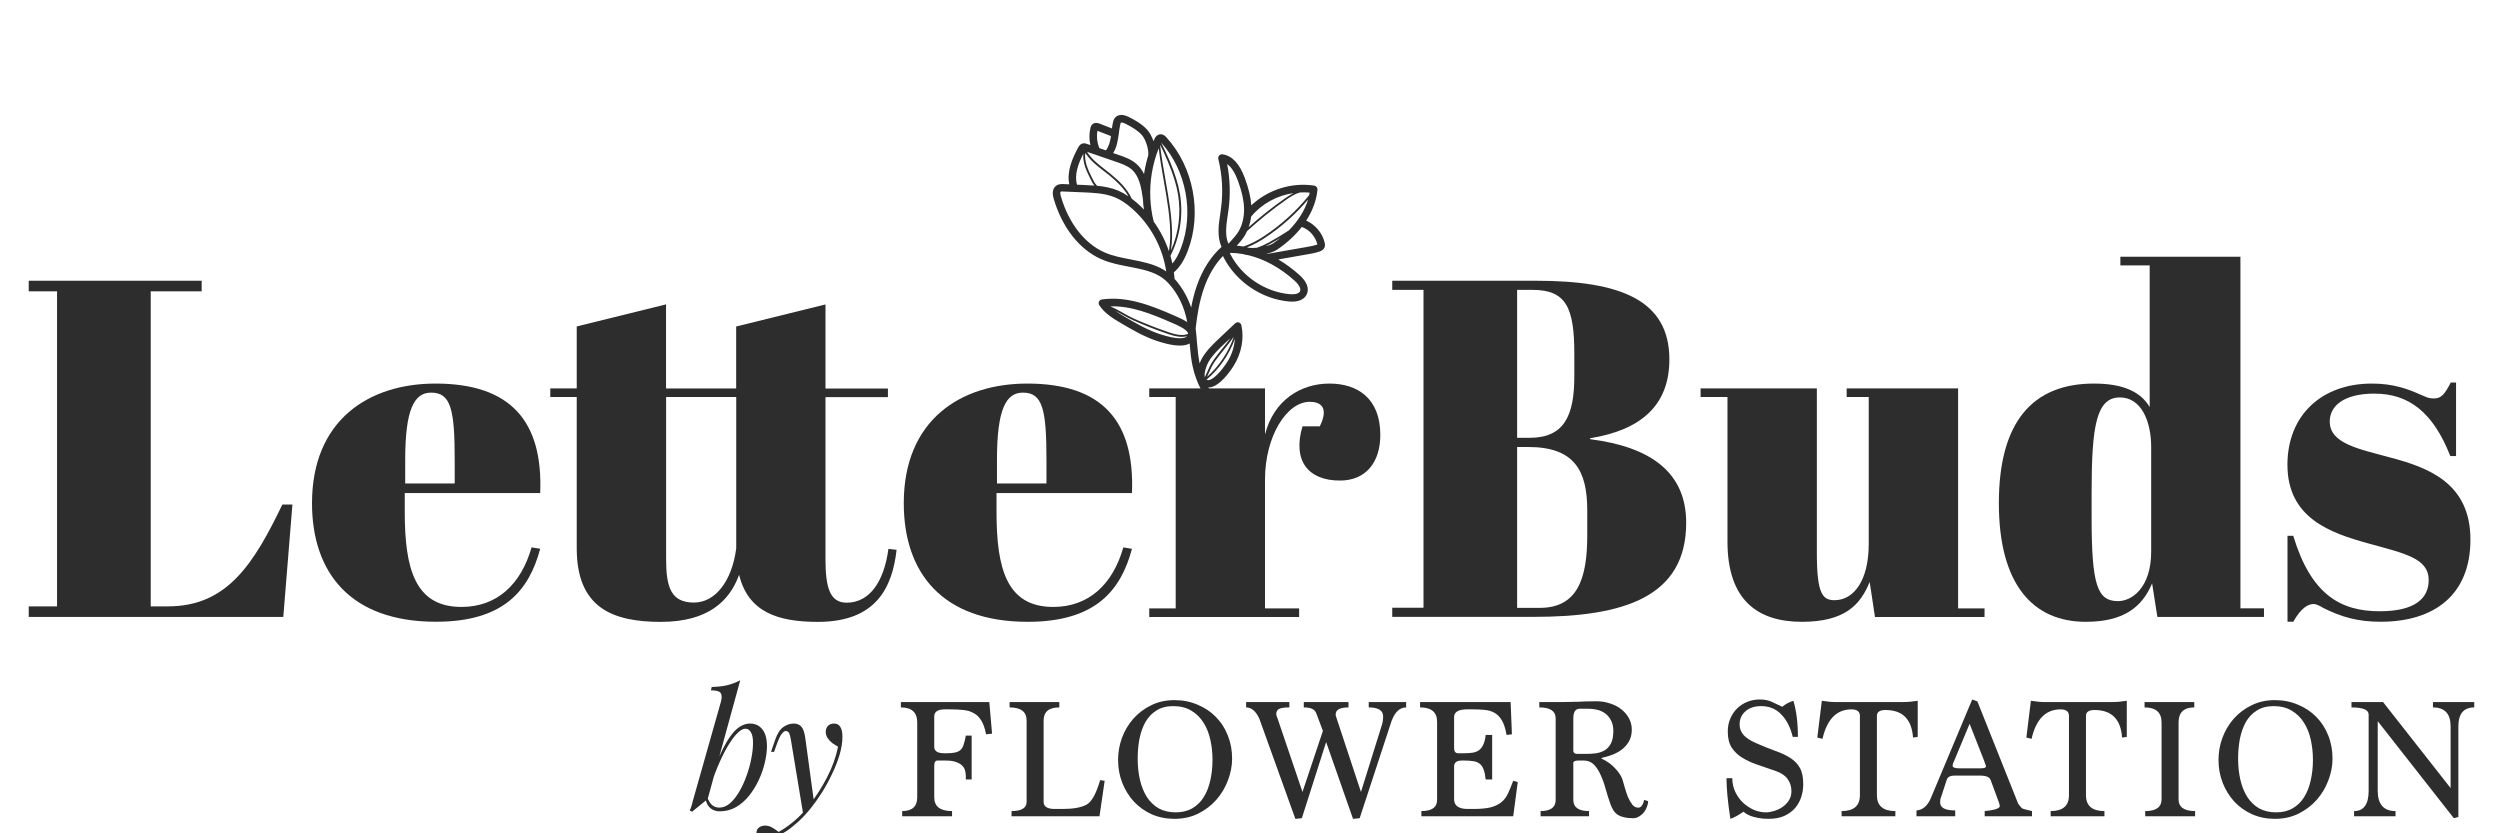
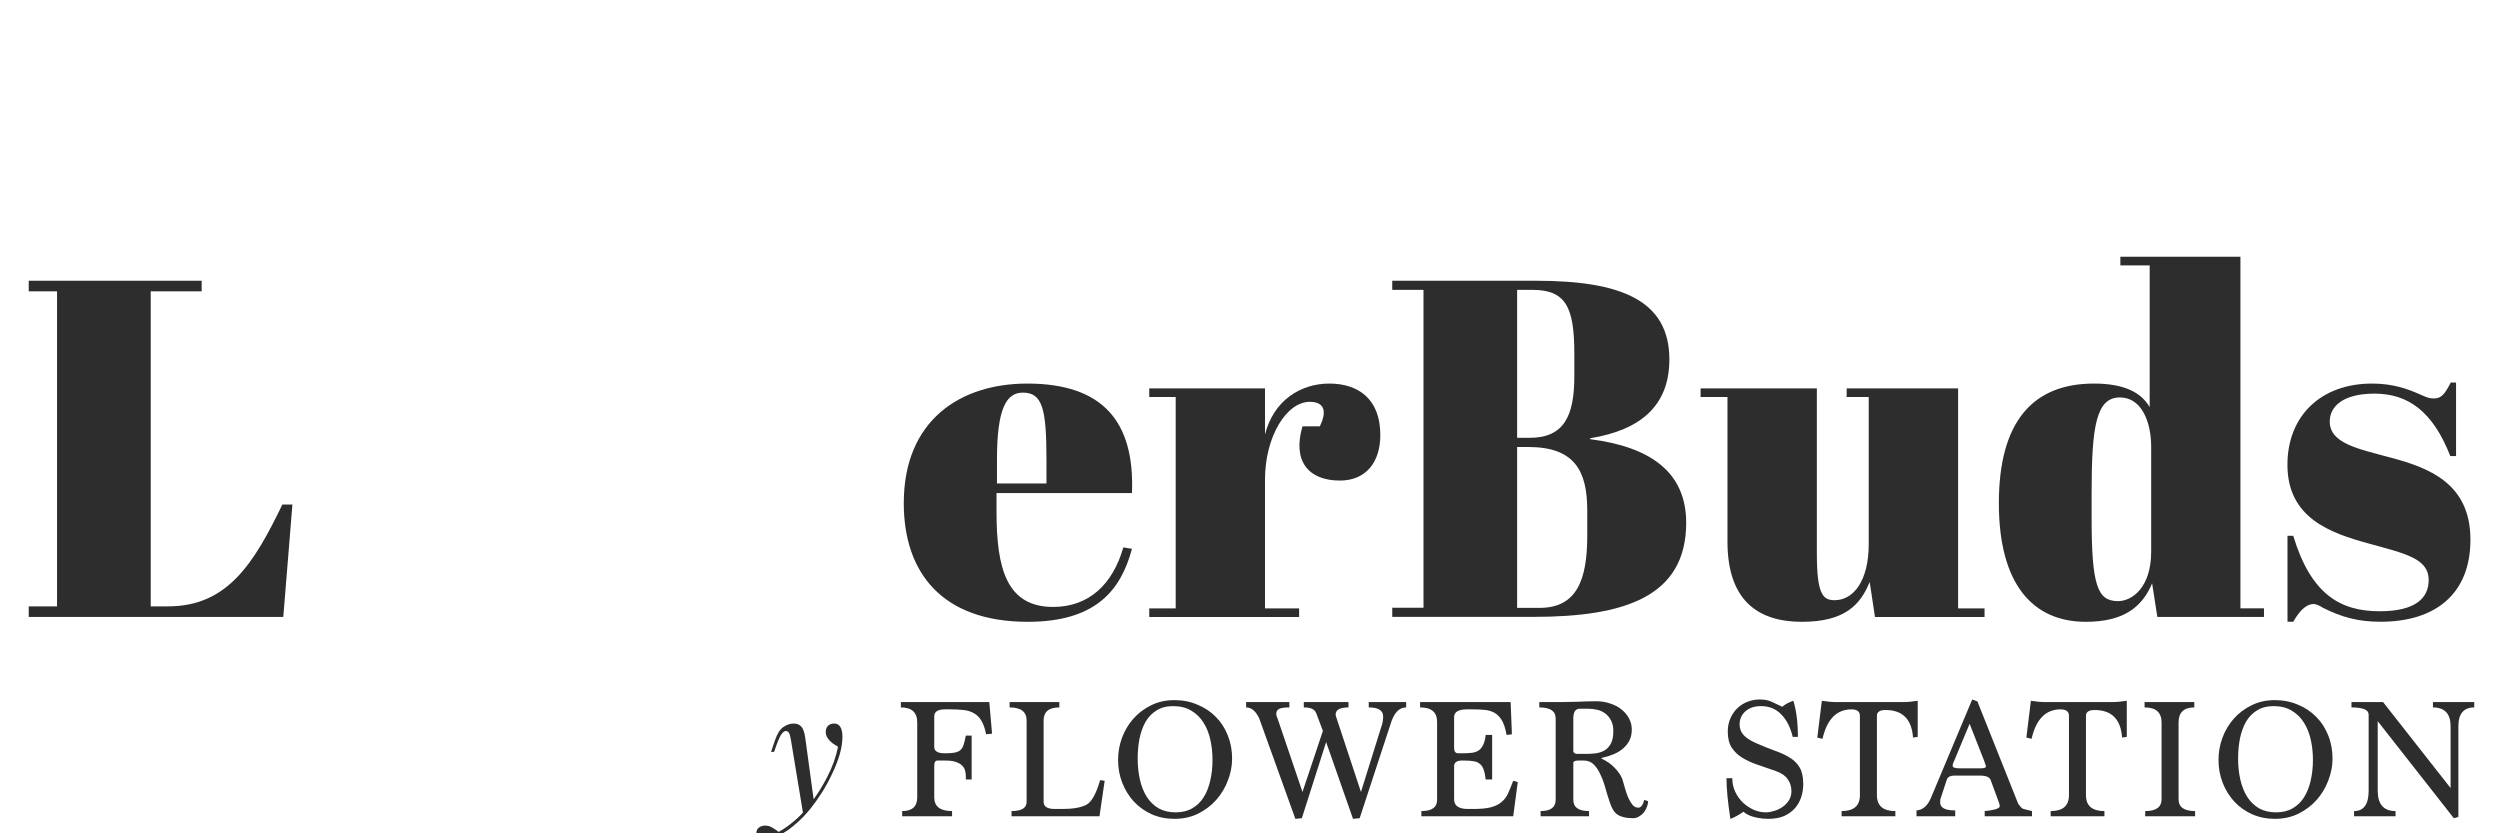
<svg xmlns="http://www.w3.org/2000/svg" width="300" height="100" viewBox="0 0 300 100" fill="none">
  <g clip-path="url(#clip0_1238_8846)">
    <path d="M24.2 33.689V34.957H18.087V72.764H20.165C27.312 72.764 30.485 67.574 33.882 60.547H35.09L33.995 74.032H3.447V72.764H6.845V34.957H3.447V33.689H24.2Z" fill="#2D2D2D" />
-     <path d="M52.261 46.028C61.314 46.028 65.169 50.58 64.824 59.167H48.571V61.417C48.571 68.22 49.779 72.832 55.374 72.832C59.641 72.832 62.521 70.125 63.789 65.685L64.824 65.85C63.496 70.808 60.504 74.61 52.314 74.61C42.054 74.61 37.441 68.73 37.441 60.375C37.449 50.407 44.251 46.028 52.261 46.028ZM54.564 58.013V55.185C54.564 49.133 54.106 47.115 51.736 47.115C49.719 47.115 48.624 49.072 48.624 55.185V58.013H54.564Z" fill="#2D2D2D" />
-     <path d="M69.208 47.64H66.035V46.605H69.208V39.172L79.925 36.525V46.612H88.34V39.18L99.058 36.532V46.62H106.55V47.655H99.058V67.08C99.058 70.477 99.575 72.322 101.593 72.322C104.36 72.322 106.085 69.787 106.61 65.865L107.593 65.977C107.075 70.47 105.17 74.625 98.143 74.625C93.358 74.625 89.788 73.47 88.693 68.977C87.538 72.15 84.943 74.625 79.295 74.625C73.528 74.625 69.208 72.952 69.208 65.805V47.64ZM88.348 47.64H79.933V67.065C79.933 70.462 80.51 72.307 83.278 72.307C85.813 72.307 87.83 69.772 88.348 65.797V47.64Z" fill="#2D2D2D" />
    <path d="M123.273 46.028C132.326 46.028 136.181 50.58 135.836 59.167H119.583V61.417C119.583 68.22 120.791 72.832 126.386 72.832C130.653 72.832 133.533 70.125 134.801 65.685L135.836 65.858C134.508 70.815 131.516 74.618 123.326 74.618C113.066 74.618 108.453 68.737 108.453 60.383C108.453 50.407 115.256 46.028 123.273 46.028ZM125.576 58.013V55.185C125.576 49.133 125.118 47.115 122.748 47.115C120.731 47.115 119.636 49.072 119.636 55.185V58.013H125.576Z" fill="#2D2D2D" />
    <path d="M151.8 57.555V73.005H155.895V74.04H137.91V73.005H141.083V47.64H137.91V46.605H151.8V52.14C152.835 48.045 156.068 46.028 159.525 46.028C162.923 46.028 165.638 47.812 165.638 52.193C165.638 55.477 163.905 57.667 160.793 57.667C156.93 57.667 155.085 55.245 156.3 51.157H158.378C159.533 48.795 158.378 48.218 157.17 48.218C154.395 48.218 151.8 52.365 151.8 57.555Z" fill="#2D2D2D" />
    <path d="M184.305 33.689C194.453 33.689 200.325 35.992 200.325 43.139C200.325 48.674 196.868 51.614 190.815 52.589V52.702C198.075 53.624 202.343 56.677 202.343 62.729C202.343 71.662 194.85 74.024 184.013 74.024H167.07V72.929H170.82V34.784H167.07V33.689H184.305ZM182.055 52.537H183.555C187.703 52.537 188.918 49.889 188.918 45.157V42.449C188.918 36.914 187.935 34.784 183.9 34.784H182.055V52.537ZM182.055 72.944H184.763C189.203 72.944 190.47 69.599 190.47 64.297V61.244C190.47 56.519 188.97 53.639 183.383 53.639H182.055V72.944Z" fill="#2D2D2D" />
    <path d="M224.997 74.04L224.36 69.833C223.265 72.54 221.42 74.618 216.23 74.618C210.867 74.618 207.297 71.97 207.297 64.995V47.64H204.072V46.605H218.022V66.375C218.022 71.273 218.712 72.023 220.152 72.023C222.455 72.023 224.247 69.66 224.247 65.28V47.64H221.6V46.605H234.972V73.005H238.145V74.04H224.997Z" fill="#2D2D2D" />
    <path d="M258.253 70.005C257.046 72.885 254.796 74.617 250.296 74.617C243.898 74.617 239.863 70.065 239.863 60.382C239.863 50.64 243.898 46.027 251.278 46.027C254.848 46.027 256.926 47.062 257.961 48.855V31.845H254.443V30.81H268.851V72.997H271.678V74.032H258.883L258.253 70.005ZM258.141 66.195V53.632C258.141 50.52 256.933 47.692 254.391 47.692C251.563 47.692 250.993 51.09 250.993 59.107V62.107C250.993 70.237 251.683 72.135 254.166 72.135C255.831 72.135 258.141 70.522 258.141 66.195Z" fill="#2D2D2D" />
    <path d="M274.5 64.298H275.19C277.32 71.333 280.837 73.35 285.562 73.35C289.83 73.35 291.442 71.79 291.442 69.6C291.442 67.005 288.615 66.428 284.235 65.22C279.622 63.953 274.492 62.168 274.492 55.77C274.492 49.89 278.527 46.028 284.64 46.028C287.175 46.028 288.907 46.665 290.46 47.355C291.15 47.64 291.382 47.813 292.072 47.813C292.935 47.813 293.34 47.355 294.09 45.908H294.727V54.728H294.037C291.96 49.425 289.02 47.235 284.932 47.235C281.13 47.235 279.57 48.795 279.57 50.58C279.57 53.228 283.027 53.865 286.83 54.9C291.382 56.108 296.452 57.953 296.452 64.755C296.452 71.325 292.185 74.61 285.675 74.61C282.907 74.61 280.95 74.033 278.76 72.938C278.415 72.705 277.897 72.48 277.665 72.48C276.915 72.48 276.112 72.998 275.19 74.61H274.5V64.298Z" fill="#2D2D2D" />
-     <path d="M130.377 17.252C130.309 17.229 130.189 17.184 130.039 17.199C129.634 17.229 129.447 17.581 129.379 17.701C128.689 18.977 127.984 20.581 128.314 22.119L127.632 22.089C127.407 22.081 127.062 22.067 126.762 22.276C126.469 22.479 126.169 22.922 126.439 23.837C127.459 27.317 129.552 29.971 132.177 31.111C133.249 31.584 134.404 31.802 135.514 32.011C135.889 32.087 136.264 32.154 136.632 32.236C138.094 32.559 139.257 32.971 140.172 33.947C140.179 33.954 140.187 33.962 140.194 33.969C141.364 35.229 142.137 36.842 142.467 38.649C142.062 38.386 141.589 38.169 141.132 37.967L140.997 37.907C138.079 36.624 135.214 35.514 132.222 35.934C132.072 35.956 131.937 36.054 131.877 36.189C131.817 36.331 131.824 36.489 131.907 36.617C132.559 37.621 133.602 38.236 134.517 38.776C135.859 39.564 137.247 40.382 138.769 40.892C138.792 40.899 138.814 40.907 138.837 40.914C140.097 41.327 141.769 41.761 142.759 41.214C142.834 42.121 142.917 43.059 143.119 43.974C143.967 47.919 147.064 51.354 150.889 52.644C151.024 52.689 151.167 52.734 151.309 52.779C151.549 52.846 151.797 52.712 151.864 52.471C151.932 52.231 151.804 51.969 151.557 51.916C148.774 51.106 146.367 49.066 144.994 46.502C146.292 46.509 147.657 44.514 148.047 43.884C148.977 42.399 149.314 40.629 148.969 39.032C148.932 38.874 148.819 38.739 148.662 38.694C148.504 38.649 148.339 38.687 148.219 38.799L146.397 40.517C145.632 41.236 144.837 41.986 144.274 42.931C144.192 43.074 144.072 43.314 143.952 43.614C143.779 42.729 143.697 41.806 143.622 40.907C143.584 40.404 143.539 39.901 143.479 39.399C143.659 37.816 143.922 36.159 144.477 34.569C145.017 33.024 145.797 31.712 146.757 30.714C146.779 30.782 146.809 30.841 146.847 30.909C148.354 33.834 151.437 35.904 154.714 36.181C155.742 36.272 156.477 35.971 156.792 35.356C157.144 34.651 156.844 33.812 155.937 33.002C155.127 32.274 154.272 31.651 153.394 31.134L156.972 30.504C157.422 30.429 157.887 30.346 158.344 30.181C158.472 30.137 158.809 30.017 158.944 29.679C159.042 29.439 158.982 29.206 158.959 29.109C158.682 27.954 157.834 26.956 156.747 26.469C157.512 25.291 157.977 24.032 158.097 22.764C158.119 22.532 157.947 22.322 157.722 22.276C155.014 21.849 152.149 22.764 150.154 24.639C150.087 23.664 149.839 22.614 149.382 21.369C148.744 19.637 147.844 18.669 146.697 18.519C146.547 18.497 146.404 18.549 146.299 18.662C146.202 18.774 146.164 18.924 146.194 19.067C146.674 21.009 146.787 22.997 146.524 24.977C146.494 25.209 146.457 25.442 146.427 25.681C146.232 26.994 146.029 28.352 146.577 29.619C146.577 29.619 146.577 29.627 146.584 29.627C145.317 30.759 144.297 32.356 143.629 34.261C143.322 35.132 143.104 36.017 142.939 36.901C142.497 35.611 141.829 34.441 140.944 33.459C140.929 33.204 140.899 32.941 140.862 32.687C141.552 32.094 142.092 31.269 142.542 30.076C144.267 25.532 143.232 20.064 139.962 16.471C139.864 16.366 139.609 16.089 139.234 16.111C138.777 16.149 138.582 16.569 138.522 16.712C138.484 16.787 138.454 16.869 138.417 16.944C138.229 16.396 137.959 15.886 137.652 15.556C137.007 14.859 136.167 14.394 135.432 14.027C134.517 13.576 134.037 13.877 133.834 14.094C133.662 14.281 133.594 14.499 133.549 14.716C133.497 14.941 133.467 15.174 133.429 15.414L131.952 14.836C131.442 14.634 131.149 14.836 131.029 14.972C130.924 15.091 130.887 15.226 130.864 15.302C130.692 15.992 130.684 16.719 130.849 17.409L130.377 17.252ZM147.282 43.411C146.577 44.536 145.512 45.669 144.964 45.617C144.882 45.609 144.822 45.594 144.777 45.572C146.322 44.267 147.499 42.564 148.182 40.666C148.122 41.604 147.822 42.564 147.282 43.411ZM144.852 45.219C144.897 45.121 144.934 45.024 144.979 44.926C145.212 44.386 145.459 43.824 145.797 43.352C146.127 42.886 146.494 42.437 146.847 41.994C147.252 41.484 147.672 40.959 148.054 40.411C147.417 42.249 146.307 43.922 144.852 45.219ZM147.012 41.169L147.657 40.562C147.342 41.004 147.004 41.424 146.667 41.844C146.314 42.286 145.947 42.744 145.617 43.209C145.264 43.704 145.017 44.274 144.777 44.829C144.709 44.979 144.642 45.129 144.574 45.272C144.469 44.784 144.754 43.877 145.047 43.382C145.542 42.549 146.292 41.852 147.012 41.169ZM153.687 28.524C153.402 28.756 153.102 28.974 152.787 29.192C152.569 29.341 152.232 29.462 151.842 29.559C152.029 29.469 152.209 29.379 152.382 29.282C152.824 29.041 153.259 28.787 153.687 28.524ZM155.344 33.676C155.554 33.864 156.222 34.517 155.997 34.967C155.809 35.342 155.097 35.327 154.797 35.304C151.819 35.049 149.014 33.174 147.649 30.512C147.619 30.451 147.597 30.392 147.582 30.346C148.092 30.346 148.617 30.392 149.134 30.482C149.149 30.489 149.157 30.489 149.172 30.497C149.352 30.556 149.562 30.594 149.794 30.624C151.707 31.081 153.619 32.124 155.344 33.676ZM158.089 29.334C158.082 29.341 158.067 29.341 158.052 29.349C157.662 29.484 157.234 29.559 156.822 29.634L152.127 30.459C152.112 30.459 152.104 30.466 152.089 30.474C152.067 30.466 152.044 30.451 152.014 30.444C152.517 30.324 152.974 30.151 153.289 29.934C154.459 29.139 155.442 28.224 156.214 27.234C157.129 27.556 157.827 28.344 158.089 29.334ZM154.654 27.654C153.882 28.157 153.094 28.644 152.277 29.087C151.812 29.334 151.324 29.574 150.814 29.732C150.484 29.762 150.169 29.762 149.899 29.739C149.817 29.716 149.727 29.701 149.644 29.679C150.462 29.372 151.212 28.929 151.827 28.517C153.754 27.241 155.479 25.704 156.972 23.942C156.574 25.247 155.779 26.514 154.654 27.654ZM155.224 23.169C154.842 23.364 154.482 23.604 154.152 23.837C152.652 24.887 151.212 26.034 149.847 27.256C149.982 26.852 150.087 26.424 150.139 25.982C150.139 25.974 150.147 25.974 150.154 25.974C151.414 24.444 153.267 23.454 155.224 23.169ZM147.387 29.214C146.982 28.194 147.147 27.047 147.327 25.824C147.364 25.584 147.402 25.344 147.432 25.104C147.664 23.289 147.604 21.474 147.259 19.689C147.754 20.041 148.189 20.709 148.549 21.684C149.022 22.966 149.254 24.017 149.284 24.977C149.322 26.154 149.022 27.241 148.444 28.052C148.257 28.314 148.032 28.554 147.799 28.817C147.679 28.951 147.552 29.087 147.432 29.229C147.417 29.221 147.402 29.221 147.387 29.214ZM148.459 29.424C148.699 29.162 148.954 28.884 149.172 28.576C149.359 28.314 149.517 28.029 149.652 27.729C151.114 26.401 152.659 25.149 154.272 24.017C154.812 23.634 155.382 23.267 155.997 23.094C156.379 23.072 156.769 23.079 157.159 23.116C157.144 23.221 157.122 23.326 157.099 23.424C155.562 25.322 153.747 26.971 151.707 28.322C151.009 28.787 150.139 29.289 149.194 29.581C148.932 29.537 148.669 29.499 148.407 29.477C148.422 29.462 148.437 29.439 148.459 29.424ZM140.637 38.739L140.779 38.799C141.214 38.986 142.309 39.467 142.542 39.924C142.549 39.977 142.557 40.022 142.579 40.066C141.889 40.337 141.064 40.149 140.262 39.879C140.239 39.871 140.224 39.864 140.202 39.856C138.822 39.384 137.442 38.844 136.107 38.252C135.672 38.056 135.237 37.816 134.779 37.554C134.277 37.269 133.759 36.984 133.234 36.767C135.702 36.676 138.147 37.644 140.637 38.739ZM139.114 40.074C137.667 39.579 136.294 38.791 134.974 38.019C134.592 37.794 134.187 37.547 133.804 37.276C134.097 37.426 134.389 37.584 134.674 37.749C135.117 37.996 135.582 38.259 136.024 38.454C137.367 39.054 138.747 39.594 140.134 40.066C140.157 40.074 140.172 40.081 140.194 40.089C140.967 40.352 141.754 40.532 142.459 40.344C142.204 40.599 141.439 40.839 139.114 40.074ZM133.894 19.404C134.569 19.637 135.267 19.877 135.792 20.326C136.707 21.122 136.954 22.464 137.149 23.881C137.172 24.302 137.209 24.729 137.269 25.149C137.007 24.872 136.729 24.602 136.437 24.346C136.219 24.159 136.009 23.986 135.799 23.829C135.267 22.637 134.254 21.677 133.294 20.889C133.032 20.672 132.777 20.477 132.529 20.282C131.712 19.651 130.999 19.089 130.444 18.219L133.894 19.404ZM139.219 17.379C139.557 18.054 139.872 18.744 140.157 19.434C140.794 20.964 141.184 22.216 141.372 23.394C141.739 25.651 141.432 27.984 140.509 30.069C140.847 28.029 140.517 25.464 140.164 23.364C140.067 22.787 139.969 22.224 139.872 21.662C139.617 20.214 139.369 18.841 139.212 17.394C139.219 17.387 139.219 17.379 139.219 17.379ZM139.654 21.699C139.752 22.262 139.857 22.824 139.947 23.401C140.299 25.524 140.637 28.127 140.269 30.144C139.842 28.877 139.219 27.677 138.439 26.581C138.439 26.581 138.439 26.581 138.439 26.574C138.214 25.666 138.087 24.744 138.042 23.814V23.806C138.042 23.799 138.042 23.799 138.042 23.791C137.944 21.752 138.289 19.704 139.047 17.799C139.197 19.119 139.422 20.379 139.654 21.699ZM131.644 22.291C131.374 22.014 131.194 21.646 131.037 21.331C130.527 20.311 130.092 19.314 130.242 18.346C130.819 19.254 131.584 19.846 132.379 20.462C132.627 20.657 132.882 20.852 133.144 21.061C133.984 21.752 134.869 22.576 135.409 23.559C135.004 23.282 134.607 23.056 134.209 22.884C133.384 22.539 132.507 22.374 131.644 22.291ZM130.002 18.444C129.897 19.434 130.332 20.424 130.834 21.436C130.969 21.699 131.119 22.006 131.322 22.269C130.864 22.232 130.414 22.209 129.979 22.194L129.244 22.164C128.884 20.956 129.417 19.584 130.002 18.444ZM136.827 31.366C136.452 31.284 136.069 31.209 135.687 31.134C134.577 30.916 133.527 30.721 132.544 30.287C130.167 29.244 128.254 26.806 127.309 23.581C127.197 23.206 127.242 23.034 127.279 23.004C127.332 22.966 127.512 22.974 127.602 22.982L129.949 23.079C131.127 23.131 132.334 23.177 133.437 23.552C133.579 23.596 133.714 23.649 133.857 23.709C134.502 23.986 135.147 24.414 135.837 25.021C138.049 26.964 139.512 29.672 139.947 32.574C139.062 31.959 138.034 31.629 136.827 31.366ZM141.717 29.769C141.417 30.564 141.079 31.164 140.689 31.622C140.622 31.314 140.539 31.006 140.457 30.699C141.597 28.442 142.009 25.854 141.604 23.349C141.409 22.157 141.019 20.881 140.374 19.337C140.059 18.579 139.707 17.837 139.339 17.109C142.362 20.462 143.314 25.547 141.717 29.769ZM135.042 14.844C135.702 15.174 136.452 15.586 136.999 16.179C137.472 16.689 137.862 17.896 137.794 18.631C137.569 19.366 137.397 20.116 137.284 20.881C137.059 20.431 136.767 20.012 136.369 19.666C135.717 19.096 134.899 18.819 134.179 18.572L133.579 18.369C134.037 17.642 134.157 16.787 134.269 15.947C134.314 15.601 134.359 15.257 134.434 14.927C134.457 14.814 134.479 14.746 134.502 14.724C134.524 14.687 134.697 14.671 135.042 14.844ZM131.914 17.747C131.644 17.094 131.577 16.366 131.697 15.699L133.317 16.329C133.219 16.982 133.069 17.581 132.709 18.047L131.922 17.776C131.914 17.769 131.914 17.762 131.914 17.747Z" fill="#2D2D2D" />
    <path d="M97.691 96.311L96.388 97.73L94.911 88.789C94.847 88.387 94.769 88.109 94.678 87.953C94.587 87.798 94.458 87.72 94.289 87.72C94.147 87.72 93.985 87.837 93.803 88.07C93.622 88.29 93.402 88.77 93.143 89.508L92.89 90.227H92.521L93.007 88.809C93.279 88.018 93.616 87.493 94.017 87.234C94.419 86.962 94.827 86.826 95.242 86.826C95.643 86.826 95.954 86.956 96.175 87.215C96.395 87.461 96.55 87.927 96.641 88.614L97.691 96.311ZM93.434 99.829C93.991 99.531 94.581 99.123 95.203 98.604C95.838 98.099 96.492 97.412 97.166 96.544C97.93 95.572 98.624 94.484 99.246 93.279C99.88 92.061 100.321 90.836 100.567 89.605C100.36 89.489 100.133 89.346 99.887 89.178C99.654 88.996 99.459 88.789 99.304 88.556C99.148 88.31 99.077 88.038 99.09 87.74C99.116 87.442 99.22 87.215 99.401 87.059C99.582 86.904 99.809 86.826 100.081 86.826C100.431 86.826 100.684 86.962 100.839 87.234C101.008 87.493 101.092 87.882 101.092 88.4C101.092 89.061 100.982 89.774 100.761 90.538C100.541 91.29 100.243 92.054 99.867 92.832C99.505 93.609 99.097 94.361 98.643 95.086C98.189 95.799 97.73 96.447 97.263 97.03C97.056 97.289 96.771 97.613 96.408 98.002C96.045 98.39 95.611 98.786 95.106 99.187C94.613 99.602 94.056 99.958 93.434 100.256C93.046 100.438 92.709 100.561 92.424 100.625C92.151 100.703 91.925 100.742 91.743 100.742C91.484 100.742 91.257 100.671 91.063 100.528C90.869 100.399 90.772 100.204 90.772 99.945C90.772 99.66 90.882 99.44 91.102 99.284C91.309 99.142 91.549 99.071 91.821 99.071C92.119 99.071 92.398 99.148 92.657 99.304C92.929 99.459 93.188 99.634 93.434 99.829Z" fill="#2D2D2D" />
-     <path d="M89.45 87.448C89.113 87.448 88.73 87.688 88.303 88.167C87.888 88.634 87.461 89.275 87.02 90.092C86.593 90.895 86.184 91.802 85.796 92.813C85.42 93.823 85.102 94.873 84.843 95.961L85.174 93.862C85.731 92.165 86.269 90.804 86.787 89.781C87.318 88.744 87.843 87.993 88.361 87.526C88.892 87.06 89.443 86.826 90.013 86.826C90.622 86.826 91.108 87.053 91.471 87.507C91.847 87.96 92.034 88.647 92.034 89.567C92.034 90.15 91.95 90.791 91.782 91.491C91.626 92.191 91.387 92.884 91.063 93.571C90.752 94.257 90.363 94.892 89.897 95.475C89.443 96.045 88.918 96.505 88.322 96.855C87.726 97.192 87.065 97.361 86.34 97.361C85.951 97.361 85.601 97.244 85.29 97.011C84.992 96.778 84.791 96.441 84.688 96L84.843 95.611C85.025 96.091 85.232 96.428 85.465 96.622C85.711 96.816 85.996 96.913 86.32 96.913C86.761 96.913 87.182 96.745 87.584 96.408C87.985 96.058 88.355 95.598 88.692 95.028C89.028 94.458 89.32 93.83 89.566 93.143C89.825 92.443 90.02 91.75 90.149 91.063C90.292 90.364 90.363 89.722 90.363 89.139C90.363 88.569 90.279 88.148 90.11 87.876C89.955 87.591 89.735 87.448 89.45 87.448ZM84.921 95.883C84.61 96.13 84.299 96.382 83.988 96.641C83.677 96.888 83.366 97.14 83.055 97.399L82.764 97.263C82.854 97.082 82.926 96.901 82.978 96.719C83.042 96.525 83.094 96.33 83.133 96.136L86.534 84.125C86.638 83.684 86.618 83.36 86.476 83.153C86.333 82.946 85.945 82.842 85.31 82.842L85.407 82.434C86.12 82.421 86.748 82.35 87.292 82.22C87.836 82.078 88.348 81.883 88.828 81.637L84.921 95.883Z" fill="#2D2D2D" />
    <path d="M296.91 84.89C295.64 84.89 295.005 85.648 295.005 87.164V98.029L294.461 98.184L285.326 86.542V94.88C285.326 96.513 286.039 97.329 287.464 97.329V97.951H282.489V97.329C283.655 97.329 284.238 96.513 284.238 94.88V85.745C284.238 85.175 283.551 84.89 282.178 84.89V84.249H285.968L294.072 94.569V87.164C294.072 85.648 293.366 84.89 291.954 84.89V84.249H296.91V84.89Z" fill="#2D2D2D" />
    <path d="M272.829 84.734C272.038 84.734 271.371 84.908 270.827 85.258C270.283 85.595 269.842 86.055 269.505 86.638C269.181 87.221 268.942 87.895 268.786 88.659C268.644 89.411 268.572 90.201 268.572 91.031C268.572 91.938 268.663 92.786 268.845 93.577C269.026 94.354 269.298 95.034 269.661 95.618C270.037 96.201 270.51 96.661 271.08 96.998C271.663 97.321 272.349 97.483 273.14 97.483C273.904 97.483 274.565 97.321 275.122 96.998C275.679 96.674 276.133 96.233 276.483 95.676C276.846 95.106 277.111 94.438 277.28 93.674C277.461 92.897 277.552 92.067 277.552 91.186C277.552 90.357 277.468 89.56 277.299 88.796C277.131 88.018 276.859 87.331 276.483 86.735C276.107 86.126 275.615 85.641 275.006 85.278C274.41 84.915 273.684 84.734 272.829 84.734ZM272.984 84.014C273.982 84.014 274.902 84.196 275.744 84.559C276.599 84.908 277.331 85.394 277.94 86.016C278.562 86.638 279.042 87.377 279.379 88.232C279.729 89.087 279.903 90.02 279.903 91.031C279.903 91.912 279.735 92.786 279.398 93.654C279.074 94.523 278.608 95.3 277.999 95.987C277.403 96.661 276.677 97.211 275.822 97.639C274.98 98.053 274.034 98.261 272.984 98.261C272 98.261 271.093 98.079 270.263 97.717C269.434 97.341 268.721 96.835 268.125 96.201C267.529 95.553 267.063 94.801 266.726 93.946C266.389 93.091 266.221 92.171 266.221 91.186C266.221 90.279 266.376 89.398 266.687 88.543C267.011 87.675 267.465 86.91 268.048 86.249C268.644 85.576 269.356 85.038 270.186 84.636C271.015 84.222 271.948 84.014 272.984 84.014Z" fill="#2D2D2D" />
    <path d="M263.314 84.89C262.058 84.89 261.429 85.493 261.429 86.698V95.91C261.429 96.856 262.09 97.329 263.412 97.329V97.951H257.425V97.329C258.734 97.329 259.388 96.856 259.388 95.91V86.698C259.388 85.493 258.708 84.89 257.348 84.89V84.249H263.314V84.89Z" fill="#2D2D2D" />
    <path d="M255.214 88.428L254.651 88.506C254.495 86.303 253.394 85.202 251.347 85.202C250.66 85.202 250.316 85.435 250.316 85.901V95.425C250.316 96.695 251.055 97.329 252.532 97.329V97.951H246.079V97.329C247.544 97.329 248.276 96.695 248.276 95.425V85.901C248.276 85.383 247.939 85.124 247.265 85.124C245.49 85.124 244.33 86.303 243.786 88.661L243.164 88.506L243.708 84.094C244.032 84.146 244.337 84.184 244.622 84.21C244.907 84.236 245.179 84.249 245.438 84.249H253.387C253.685 84.249 253.983 84.236 254.281 84.21C254.579 84.184 254.89 84.146 255.214 84.094V88.428Z" fill="#2D2D2D" />
    <path d="M242.186 96.454C242.419 96.765 242.575 96.946 242.653 96.998C242.704 97.05 243.1 97.16 243.838 97.328V97.95H238.163V97.328C238.383 97.302 238.597 97.276 238.804 97.251C239.025 97.212 239.219 97.173 239.387 97.134C239.569 97.082 239.711 97.024 239.815 96.959C239.919 96.894 239.97 96.817 239.97 96.726C239.97 96.661 239.957 96.583 239.932 96.493C239.906 96.402 239.867 96.285 239.815 96.143L238.882 93.616C238.752 93.253 238.331 93.072 237.619 93.072H234.548C234.004 93.072 233.686 93.253 233.596 93.616L232.896 95.754C232.844 95.845 232.818 96.026 232.818 96.298C232.818 96.933 233.421 97.251 234.626 97.251V97.95H229.98V97.251C230.732 97.199 231.309 96.7 231.71 95.754L236.666 83.937L237.288 84.17L242.186 96.454ZM234.548 91.187C234.392 91.498 234.315 91.731 234.315 91.886C234.315 92.094 234.574 92.197 235.092 92.197H237.696C238.111 92.197 238.318 92.12 238.318 91.964C238.318 91.912 238.292 91.828 238.241 91.711C238.202 91.595 238.15 91.446 238.085 91.264L236.355 86.853L234.548 91.187Z" fill="#2D2D2D" />
    <path d="M230.126 88.428L229.563 88.506C229.407 86.303 228.306 85.202 226.259 85.202C225.572 85.202 225.229 85.435 225.229 85.901V95.425C225.229 96.695 225.967 97.329 227.444 97.329V97.951H220.992V97.329C222.456 97.329 223.188 96.695 223.188 95.425V85.901C223.188 85.383 222.851 85.124 222.177 85.124C220.402 85.124 219.242 86.303 218.698 88.661L218.076 88.506L218.62 84.094C218.944 84.146 219.249 84.184 219.534 84.21C219.819 84.236 220.091 84.249 220.35 84.249H228.299C228.597 84.249 228.895 84.236 229.193 84.21C229.491 84.184 229.802 84.146 230.126 84.094V88.428Z" fill="#2D2D2D" />
    <path d="M215.127 88.427C214.855 87.287 214.395 86.386 213.747 85.725C213.112 85.064 212.309 84.734 211.337 84.734C210.547 84.734 209.918 84.941 209.452 85.356C208.985 85.771 208.752 86.295 208.752 86.93C208.752 87.423 208.914 87.85 209.238 88.213C209.575 88.576 210.093 88.906 210.793 89.204C211.622 89.567 212.38 89.871 213.067 90.118C213.766 90.364 214.356 90.642 214.835 90.953C215.328 91.264 215.71 91.66 215.982 92.139C216.254 92.618 216.39 93.273 216.39 94.102C216.39 94.607 216.313 95.113 216.157 95.618C216.002 96.11 215.755 96.557 215.418 96.959C215.082 97.348 214.648 97.665 214.116 97.911C213.585 98.145 212.95 98.261 212.212 98.261C211.732 98.261 211.318 98.222 210.968 98.145C210.618 98.08 210.32 98.002 210.074 97.911C209.827 97.808 209.633 97.711 209.491 97.62C209.361 97.529 209.27 97.458 209.218 97.406C208.622 97.821 208.098 98.106 207.644 98.261C207.333 96.227 207.178 94.601 207.178 93.383H207.877C207.877 93.992 208.001 94.549 208.247 95.054C208.493 95.56 208.81 95.994 209.199 96.357C209.588 96.706 210.015 96.985 210.482 97.192C210.961 97.387 211.434 97.484 211.901 97.484C212.186 97.484 212.503 97.432 212.853 97.328C213.216 97.225 213.553 97.069 213.864 96.862C214.175 96.655 214.434 96.395 214.641 96.085C214.861 95.76 214.971 95.385 214.971 94.957C214.971 94.4 214.822 93.914 214.524 93.499C214.239 93.085 213.766 92.761 213.106 92.528C212.341 92.256 211.609 92.003 210.909 91.77C210.223 91.537 209.614 91.258 209.082 90.934C208.551 90.61 208.124 90.202 207.8 89.71C207.489 89.217 207.333 88.576 207.333 87.785C207.333 87.202 207.437 86.678 207.644 86.211C207.852 85.732 208.13 85.323 208.48 84.987C208.83 84.65 209.238 84.391 209.704 84.209C210.171 84.028 210.663 83.937 211.181 83.937C211.765 83.937 212.263 84.041 212.678 84.248C213.106 84.455 213.501 84.643 213.864 84.812C214.071 84.643 214.285 84.501 214.505 84.384C214.738 84.267 214.971 84.17 215.205 84.093C215.567 85.272 215.749 86.716 215.749 88.427H215.127Z" fill="#2D2D2D" />
    <path d="M189.576 85.045C189.057 85.045 188.798 85.434 188.798 86.211V90.157C188.85 90.364 189.012 90.468 189.284 90.468H190.373C190.774 90.468 191.169 90.442 191.558 90.39C191.947 90.325 192.29 90.202 192.588 90.021C192.899 89.826 193.145 89.548 193.327 89.185C193.508 88.822 193.599 88.33 193.599 87.708C193.599 87.189 193.502 86.762 193.307 86.425C193.126 86.075 192.886 85.797 192.588 85.589C192.303 85.382 191.979 85.239 191.616 85.162C191.254 85.084 190.904 85.045 190.567 85.045H189.576ZM197.778 96.143C197.778 96.311 197.739 96.512 197.661 96.745C197.583 96.979 197.467 97.205 197.311 97.426C197.156 97.633 196.961 97.808 196.728 97.95C196.508 98.106 196.255 98.184 195.97 98.184C195.543 98.184 195.18 98.145 194.882 98.067C194.584 98.002 194.325 97.898 194.104 97.756C193.897 97.614 193.722 97.426 193.579 97.192C193.437 96.959 193.314 96.687 193.21 96.376C193.029 95.858 192.854 95.301 192.685 94.705C192.53 94.109 192.336 93.558 192.102 93.053C191.882 92.534 191.61 92.107 191.286 91.77C190.962 91.433 190.554 91.264 190.062 91.264H189.44C189.064 91.264 188.85 91.342 188.798 91.498V95.987C188.798 96.881 189.427 97.328 190.684 97.328V97.95H184.872V97.328C186.077 97.328 186.68 96.881 186.68 95.987V86.211C186.68 85.33 186.025 84.89 184.717 84.89V84.248H187.302C187.755 84.248 188.137 84.242 188.448 84.229C188.772 84.216 189.083 84.209 189.381 84.209C189.679 84.196 189.99 84.183 190.314 84.17C190.651 84.157 191.066 84.151 191.558 84.151C192.154 84.151 192.711 84.242 193.23 84.423C193.761 84.591 194.214 84.831 194.59 85.142C194.966 85.44 195.264 85.797 195.484 86.211C195.704 86.626 195.815 87.073 195.815 87.552C195.815 88.032 195.724 88.459 195.542 88.835C195.361 89.198 195.108 89.522 194.785 89.807C194.474 90.079 194.091 90.312 193.638 90.507C193.197 90.688 192.711 90.837 192.18 90.954V91.031C192.854 91.342 193.405 91.737 193.832 92.217C194.273 92.683 194.564 93.137 194.707 93.577C194.797 93.862 194.895 94.199 194.998 94.588C195.102 94.964 195.225 95.327 195.368 95.676C195.523 96.026 195.698 96.324 195.892 96.57C196.087 96.804 196.32 96.92 196.592 96.92C196.916 96.92 197.156 96.609 197.311 95.987L197.778 96.143Z" fill="#2D2D2D" />
    <path d="M181.43 88.116L180.789 88.194C180.659 87.443 180.471 86.859 180.225 86.445C179.979 86.03 179.681 85.726 179.331 85.531C178.981 85.337 178.58 85.22 178.126 85.182C177.673 85.143 177.174 85.123 176.63 85.123H176.066C175.016 85.123 174.492 85.434 174.492 86.056V89.768C174.492 90.183 174.654 90.39 174.978 90.39H175.677C176.027 90.39 176.351 90.371 176.649 90.332C176.947 90.293 177.206 90.203 177.426 90.06C177.647 89.917 177.828 89.697 177.971 89.399C178.126 89.101 178.23 88.699 178.282 88.194H179.059V93.539H178.282C178.23 93.034 178.146 92.632 178.029 92.334C177.925 92.036 177.77 91.809 177.563 91.654C177.368 91.485 177.115 91.382 176.805 91.343C176.494 91.291 176.118 91.265 175.677 91.265H175.444C174.809 91.265 174.492 91.498 174.492 91.965V95.91C174.492 96.688 175.042 97.076 176.144 97.076H176.785C177.666 97.076 178.366 97.011 178.884 96.882C179.415 96.739 179.843 96.532 180.167 96.26C180.504 95.988 180.769 95.638 180.964 95.21C181.158 94.783 181.365 94.278 181.586 93.694L182.13 93.85L181.586 97.951H170.566V97.329C171.822 97.329 172.451 96.882 172.451 95.988V86.62C172.451 85.467 171.771 84.89 170.41 84.89V84.249H181.275L181.43 88.116Z" fill="#2D2D2D" />
    <path d="M168.738 84.89C167.882 84.89 167.254 85.57 166.852 86.931L163.16 98.184L162.363 98.262L159.136 89.049L156.221 98.184L155.444 98.262L151.109 86.212C150.695 85.331 150.17 84.89 149.535 84.89V84.249H154.724V84.89C154.103 84.89 153.681 84.955 153.461 85.084C153.254 85.214 153.15 85.408 153.15 85.668C153.15 85.732 153.163 85.817 153.189 85.92C153.228 86.011 153.267 86.108 153.306 86.212L156.299 95.035L158.748 87.708L157.951 85.59C157.86 85.356 157.698 85.182 157.465 85.065C157.232 84.948 156.895 84.89 156.454 84.89V84.249H161.819V84.89C160.795 84.89 160.283 85.169 160.283 85.726C160.283 85.752 160.283 85.784 160.283 85.823C160.296 85.862 160.309 85.914 160.322 85.978L163.315 95.035L165.822 87.008C165.887 86.827 165.926 86.652 165.939 86.484C165.965 86.315 165.978 86.147 165.978 85.978C165.978 85.253 165.401 84.89 164.248 84.89V84.249H168.738V84.89Z" fill="#2D2D2D" />
    <path d="M140.778 84.734C139.988 84.734 139.32 84.908 138.776 85.258C138.232 85.595 137.791 86.055 137.455 86.638C137.131 87.221 136.891 87.895 136.735 88.659C136.593 89.411 136.522 90.201 136.522 91.031C136.522 91.938 136.612 92.786 136.794 93.577C136.975 94.354 137.247 95.034 137.61 95.618C137.986 96.201 138.459 96.661 139.029 96.998C139.612 97.321 140.299 97.483 141.089 97.483C141.854 97.483 142.514 97.321 143.071 96.998C143.629 96.674 144.082 96.233 144.432 95.676C144.795 95.106 145.06 94.438 145.229 93.674C145.41 92.897 145.501 92.067 145.501 91.186C145.501 90.357 145.417 89.56 145.248 88.796C145.08 88.018 144.808 87.331 144.432 86.735C144.056 86.126 143.564 85.641 142.955 85.278C142.359 84.915 141.633 84.734 140.778 84.734ZM140.934 84.014C141.931 84.014 142.851 84.196 143.693 84.559C144.549 84.908 145.281 85.394 145.89 86.016C146.512 86.638 146.991 87.377 147.328 88.232C147.678 89.087 147.853 90.02 147.853 91.031C147.853 91.912 147.684 92.786 147.347 93.654C147.023 94.523 146.557 95.3 145.948 95.987C145.352 96.661 144.626 97.211 143.771 97.639C142.929 98.053 141.983 98.261 140.934 98.261C139.949 98.261 139.042 98.079 138.213 97.717C137.383 97.341 136.671 96.835 136.075 96.201C135.479 95.553 135.012 94.801 134.675 93.946C134.338 93.091 134.17 92.171 134.17 91.186C134.17 90.279 134.325 89.398 134.636 88.543C134.96 87.675 135.414 86.91 135.997 86.249C136.593 85.576 137.306 85.038 138.135 84.636C138.964 84.222 139.897 84.014 140.934 84.014Z" fill="#2D2D2D" />
    <path d="M127.119 84.89C125.862 84.89 125.234 85.415 125.234 86.464V96.221C125.234 96.791 125.681 97.076 126.575 97.076H127.527C128.771 97.076 129.717 96.908 130.365 96.571C130.987 96.247 131.538 95.262 132.017 93.617L132.561 93.694L131.939 97.951H121.386V97.329C122.591 97.329 123.193 96.96 123.193 96.221V86.464C123.193 85.415 122.513 84.89 121.152 84.89V84.249H127.119V84.89Z" fill="#2D2D2D" />
    <path d="M119.048 88.039L118.329 88.116C118.199 87.43 118.011 86.885 117.765 86.484C117.532 86.082 117.234 85.784 116.871 85.59C116.521 85.382 116.107 85.253 115.627 85.201C115.148 85.149 114.603 85.123 113.994 85.123H113.373C112.53 85.123 112.109 85.408 112.109 85.978V89.613C112.109 90.131 112.504 90.39 113.295 90.39H113.606C114.046 90.39 114.396 90.358 114.655 90.293C114.927 90.228 115.141 90.118 115.297 89.963C115.452 89.807 115.569 89.594 115.647 89.321C115.737 89.049 115.821 88.699 115.899 88.272H116.599V93.539H115.899V93.131C115.899 92.936 115.873 92.736 115.821 92.528C115.783 92.308 115.679 92.107 115.51 91.926C115.342 91.731 115.096 91.576 114.772 91.459C114.448 91.33 114.007 91.265 113.45 91.265H112.498C112.239 91.265 112.109 91.472 112.109 91.887V95.677C112.109 96.778 112.822 97.329 114.247 97.329V97.951H108.261V97.329C109.466 97.329 110.068 96.778 110.068 95.677V86.698C110.068 85.493 109.414 84.89 108.105 84.89V84.249H118.717L119.048 88.039Z" fill="#2D2D2D" />
  </g>
  <defs>
    <clipPath id="clip0_1238_8846">
      <rect width="300" height="100" fill="white" />
    </clipPath>
  </defs>
</svg>